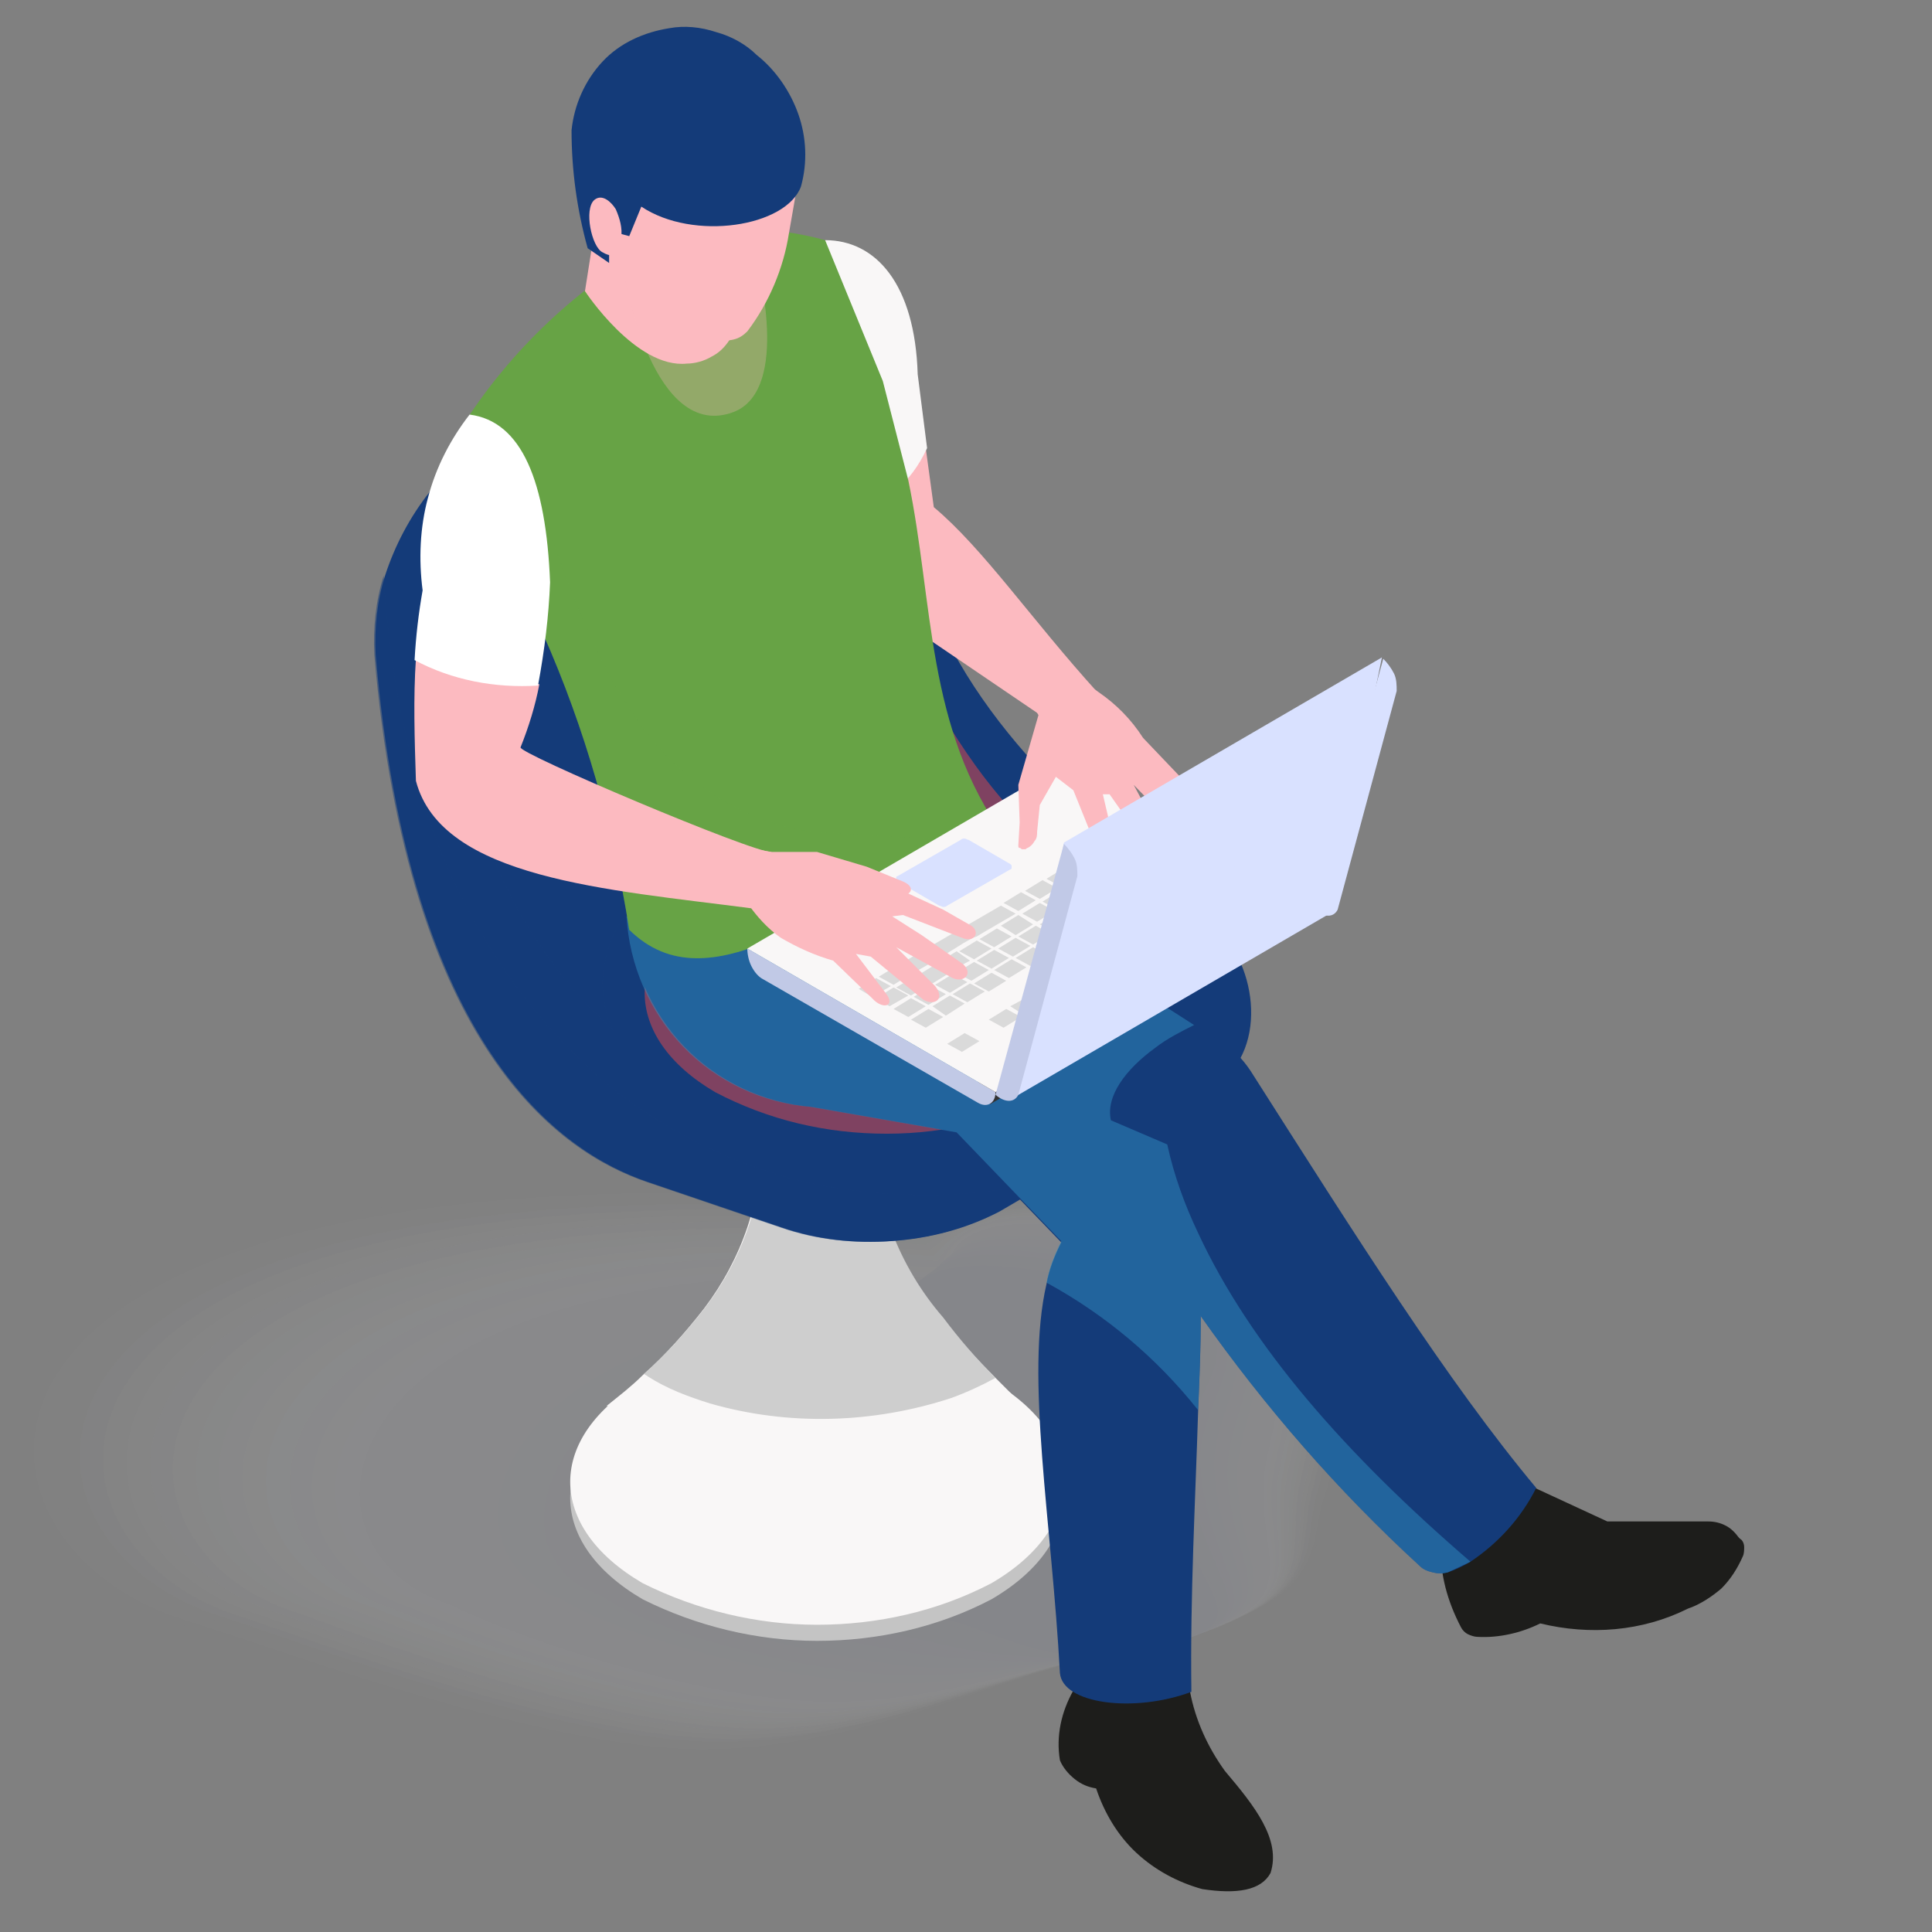
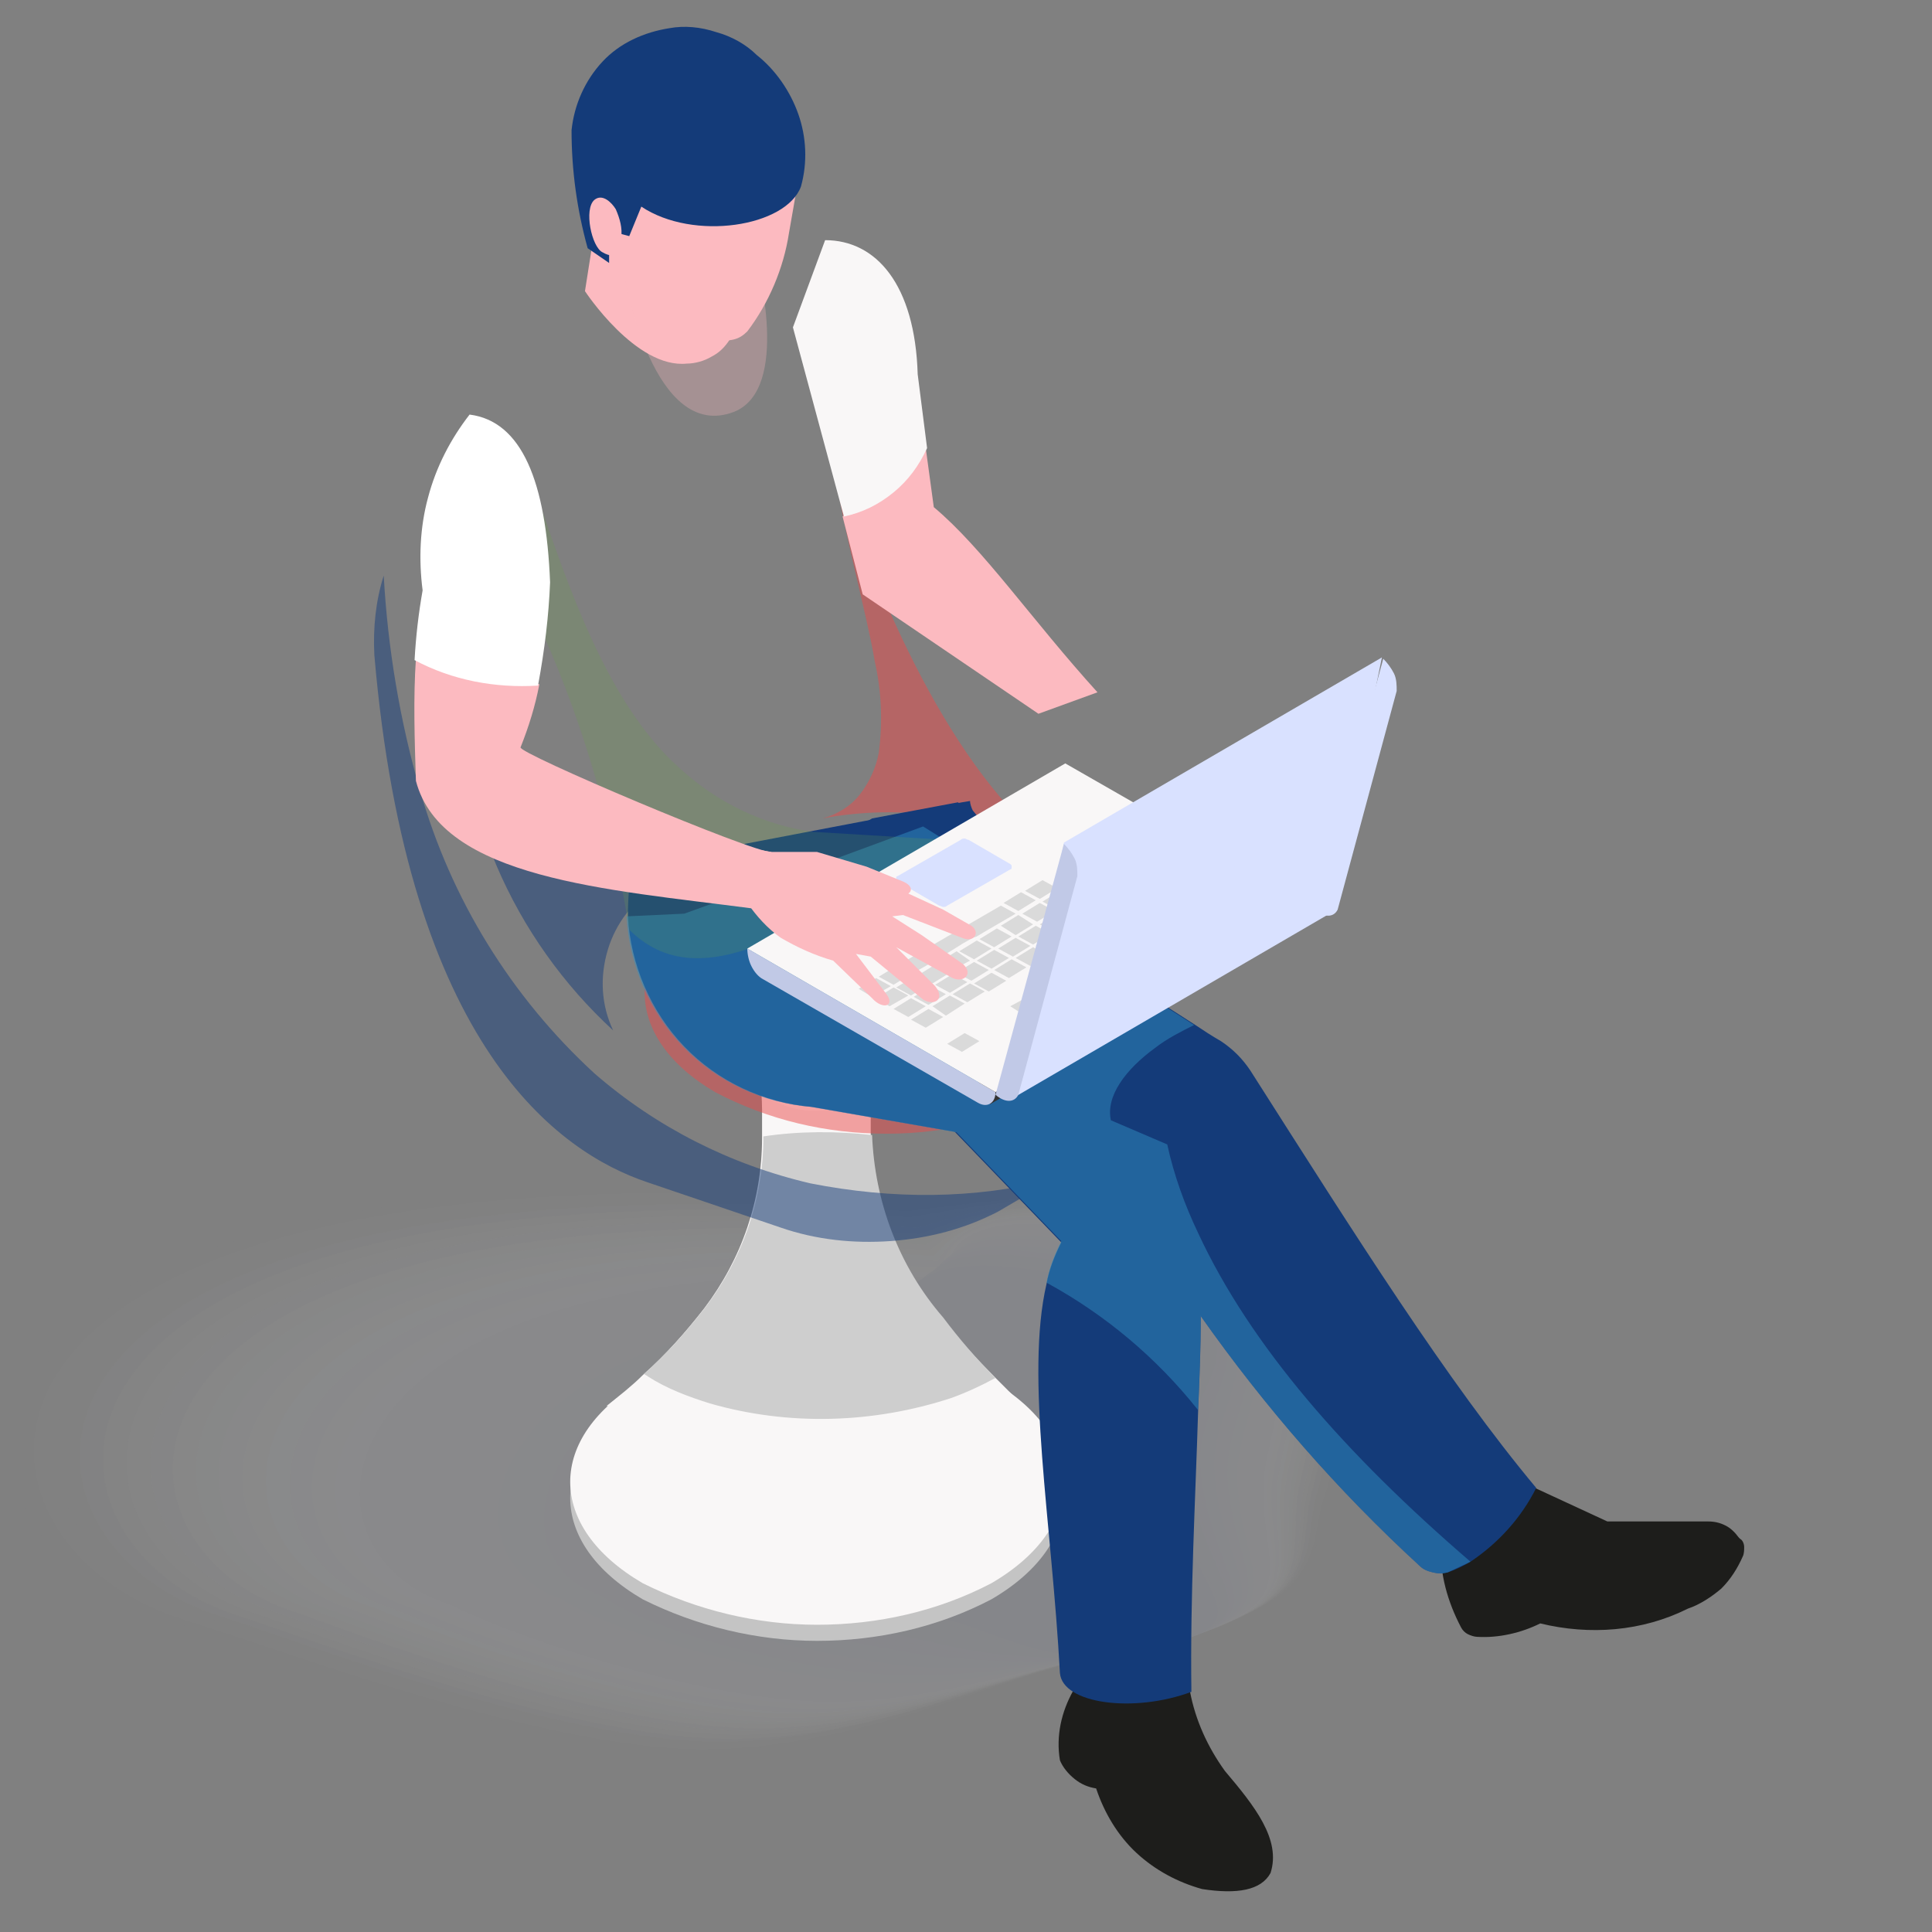
<svg xmlns="http://www.w3.org/2000/svg" xmlns:xlink="http://www.w3.org/1999/xlink" version="1.1" id="Calque_1" x="0px" y="0px" viewBox="0 0 144 144" style="enable-background:new 0 0 144 144;" xml:space="preserve">
  <rect x="0" y="0" width="144" height="144" fill="#808080" stroke="none" />
  <style type="text/css">
	.st0{clip-path:url(#SVGID_2_);}
	.st1{opacity:0.1;}
	.st2{opacity:2.400000e-02;}
	.st3{fill:#FDFDFF;}
	.st4{opacity:4.900000e-02;}
	.st5{fill:#FBFCFE;}
	.st6{opacity:7.300000e-02;}
	.st7{fill:#FAFAFE;}
	.st8{opacity:9.800000e-02;}
	.st9{fill:#F8F9FD;}
	.st10{opacity:0.122;}
	.st11{fill:#F6F7FD;}
	.st12{opacity:0.146;}
	.st13{fill:#F4F6FC;}
	.st14{opacity:0.171;}
	.st15{fill:#F3F4FC;}
	.st16{opacity:0.195;}
	.st17{fill:#F1F3FB;}
	.st18{opacity:0.22;}
	.st19{fill:#EFF1FB;}
	.st20{opacity:0.244;}
	.st21{fill:#EDF0FA;}
	.st22{opacity:0.268;}
	.st23{fill:#ECEEFA;}
	.st24{opacity:0.293;}
	.st25{fill:#EAEDF9;}
	.st26{opacity:0.317;}
	.st27{fill:#E8EBF9;}
	.st28{opacity:0.341;}
	.st29{fill:#E6E9F8;}
	.st30{opacity:0.366;}
	.st31{fill:#E5E8F8;}
	.st32{opacity:0.39;}
	.st33{fill:#E3E6F7;}
	.st34{opacity:0.415;}
	.st35{fill:#E1E5F7;}
	.st36{opacity:0.439;}
	.st37{fill:#DFE3F6;}
	.st38{opacity:0.463;}
	.st39{fill:#DEE2F6;}
	.st40{opacity:0.488;}
	.st41{fill:#DCE0F5;}
	.st42{opacity:0.512;}
	.st43{fill:#DADFF5;}
	.st44{opacity:0.537;}
	.st45{fill:#D8DDF4;}
	.st46{opacity:0.561;}
	.st47{fill:#D7DCF4;}
	.st48{opacity:0.585;}
	.st49{fill:#D5DAF3;}
	.st50{opacity:0.61;}
	.st51{fill:#D3D9F3;}
	.st52{opacity:0.634;}
	.st53{fill:#D1D7F2;}
	.st54{opacity:0.659;}
	.st55{fill:#D0D6F2;}
	.st56{opacity:0.683;}
	.st57{fill:#CED4F1;}
	.st58{opacity:0.707;}
	.st59{fill:#CCD2F1;}
	.st60{opacity:0.732;}
	.st61{fill:#CAD1F0;}
	.st62{opacity:0.756;}
	.st63{fill:#C9CFF0;}
	.st64{opacity:0.78;}
	.st65{fill:#C7CEEF;}
	.st66{opacity:0.805;}
	.st67{fill:#C5CCEF;}
	.st68{opacity:0.829;}
	.st69{fill:#C3CBEE;}
	.st70{opacity:0.854;}
	.st71{fill:#C2C9EE;}
	.st72{opacity:0.878;}
	.st73{fill:#C0C8ED;}
	.st74{opacity:0.902;}
	.st75{fill:#BEC6ED;}
	.st76{opacity:0.927;}
	.st77{fill:#BCC5EC;}
	.st78{opacity:0.951;}
	.st79{fill:#BBC3EC;}
	.st80{opacity:0.976;}
	.st81{fill:#B9C2EB;}
	.st82{opacity:0.8;}
	.st83{fill:#B7C0EB;}
	.st84{fill:#C4C4C4;}
	.st85{fill:#F9F7F7;}
	.st86{fill:#FFFFFF;}
	.st87{fill:#CECECE;}
	.st88{fill:#143B79;}
	.st89{opacity:0.5;}
	.st90{fill:#EA4A49;}
	.st91{fill:#FCBAC0;}
	.st92{fill:#1D1D1B;}
	.st93{fill:#308DC2;}
	.st94{fill:#67A345;}
	.st95{opacity:0.2;}
	.st96{opacity:0.3;}
	.st97{fill:#333332;}
	.st98{fill:#C1C9E6;}
	.st99{fill:#DADADA;}
	.st100{fill:#D9E1FF;}
	.st101{fill:#C1C9E7;}
</style>
  <g>
    <defs>
      <rect id="SVGID_1_" width="144" height="144" />
    </defs>
    <clipPath id="SVGID_2_">
      <use xlink:href="#SVGID_1_" style="overflow:visible;" />
    </clipPath>
    <g class="st0">
      <g class="st1">
        <g class="st2">
          <path class="st3" d="M99.2,111.3c-1.6,3.8,0.8,8.5-15.2,11.6c-8.9,1.7-20.1,7.7-32.2,7.7c-12.1,0-30.7-7.2-39.3-9.8      c-19.6-5.8-22.4-37.1,54.3-31.7C78.4,88.8,78,88.4,87,90.2C103,93.3,100.2,108.9,99.2,111.3z" />
        </g>
        <g class="st4">
          <path class="st5" d="M98.8,111.3c-1.5,4,1.1,8.6-14.9,11.7c-8.7,1.7-19.7,7.4-31.6,7.4c-11.9-0.1-30.1-7-38.4-9.6      C-5.3,115-7.7,84.2,67.1,89.5c10.8-0.6,10.8-1,19.9,0.9C102.8,93.5,99.8,108.7,98.8,111.3z" />
        </g>
        <g class="st6">
          <path class="st7" d="M98.5,111.2c-1.4,4.3,1.3,8.7-14.7,11.7c-8.6,1.6-19.4,7.2-31,7.1c-11.7-0.1-29.5-6.9-37.6-9.5      c-18.7-5.6-20.8-35.8,52-30.7c10-0.9,10.5-1.2,19.5,0.6C102.6,93.8,99.4,108.6,98.5,111.2z" />
        </g>
        <g class="st8">
          <path class="st9" d="M98.2,111.1c-1.4,4.5,1.6,8.8-14.4,11.8c-8.4,1.6-19.1,7-30.4,6.9c-11.5-0.1-28.9-6.7-36.8-9.3      C-1.6,115-3.3,85.4,67.6,90.3c9.2-1.1,10.1-1.5,19.2,0.4C102.4,94,99,108.4,98.2,111.1z" />
        </g>
        <g class="st10">
          <path class="st11" d="M97.8,111.1c-1.3,4.7,1.8,8.9-14.1,11.9c-8.3,1.6-18.7,6.8-29.8,6.6c-11.3-0.2-28.2-6.5-35.9-9.1      C0.2,115.1-1.1,85.9,67.8,90.7c8.4-1.4,9.7-1.8,18.8,0.1C102.2,94.2,98.6,108.2,97.8,111.1z" />
        </g>
        <g class="st12">
          <path class="st13" d="M97.5,111c-1.2,4.9,2.1,9-13.8,12c-8.2,1.5-18.4,6.5-29.2,6.3c-11.1-0.2-27.6-6.3-35.1-8.9      C2,115.1,1.2,86.5,68.1,91.1c7.6-1.7,9.4-2.1,18.5-0.1C102,94.4,98.3,108,97.5,111z" />
        </g>
        <g class="st14">
          <path class="st15" d="M97.2,110.9c-1.1,5.1,2.3,9.1-13.5,12c-8,1.5-18,6.3-28.6,6.1c-10.9-0.2-27-6.2-34.2-8.7      c-17-5.2-17.5-33.2,47.5-28.8c6.8-2,9-2.4,18.1-0.4C101.8,94.6,97.9,107.8,97.2,110.9z" />
        </g>
        <g class="st16">
          <path class="st17" d="M96.8,110.9c-1,5.3,2.6,9.2-13.2,12.1c-7.9,1.5-17.7,6.1-28,5.8c-10.7-0.3-26.3-6-33.4-8.6      C5.7,115.2,5.6,87.7,68.6,92c6.1-2.3,8.6-2.7,17.8-0.6C101.6,94.8,97.5,107.6,96.8,110.9z" />
        </g>
        <g class="st18">
          <path class="st19" d="M96.5,110.8c-0.9,5.5,2.8,9.3-12.9,12.2c-7.8,1.5-17.4,5.8-27.5,5.5c-10.4-0.3-25.7-5.8-32.5-8.4      C7.5,115.2,7.8,88.2,68.8,92.4c5.3-2.6,8.2-3,17.4-0.9C101.3,95.1,97.1,107.4,96.5,110.8z" />
        </g>
        <g class="st20">
          <path class="st21" d="M96.2,110.7c-0.9,5.7,3.1,9.4-12.6,12.3c-7.6,1.4-17,5.6-26.9,5.3c-10.2-0.3-25.1-5.7-31.7-8.2      c-15.7-4.8-15-31.3,44-27.3c4.5-2.9,7.9-3.3,17.1-1.1C101.1,95.3,96.7,107.2,96.2,110.7z" />
        </g>
        <g class="st22">
          <path class="st23" d="M95.8,110.7c-0.8,5.9,3.3,9.5-12.3,12.3c-7.5,1.4-16.7,5.4-26.3,5c-10-0.4-24.5-5.5-30.8-8      c-15.2-4.7-14.2-30.6,42.9-26.8c3.7-3.1,7.5-3.6,16.7-1.4C100.9,95.5,96.3,107,95.8,110.7z" />
        </g>
        <g class="st24">
          <path class="st25" d="M95.5,110.6c-0.7,6.1,3.6,9.6-12,12.4c-7.4,1.4-16.3,5.1-25.7,4.7c-9.8-0.4-23.8-5.3-30-7.9      C13,115.3,14.5,90,69.6,93.6c2.9-3.4,7.1-3.9,16.4-1.6C100.7,95.7,95.9,106.8,95.5,110.6z" />
        </g>
        <g class="st26">
          <path class="st27" d="M95.2,110.6c-0.6,6.3,3.8,9.7-11.7,12.5c-7.2,1.3-16,4.9-25.1,4.5c-9.6-0.4-23.2-5.2-29.1-7.7      C14.9,115.4,16.7,90.5,69.9,94c2.1-3.7,6.8-4.2,16-1.9C100.5,95.9,95.6,106.6,95.2,110.6z" />
        </g>
        <g class="st28">
          <path class="st29" d="M94.8,110.5c-0.5,6.5,4.1,9.8-11.4,12.6c-7.1,1.3-15.7,4.7-24.5,4.2c-9.4-0.5-22.6-5-28.3-7.5      c-13.9-4.4-11.8-28.7,39.5-25.3c1.3-4,6.4-4.5,15.7-2.1C100.3,96.1,95.2,106.4,94.8,110.5z" />
        </g>
        <g class="st30">
          <path class="st31" d="M94.5,110.4c-0.4,6.7,4.4,9.9-11.1,12.6c-7,1.3-15.3,4.4-23.9,4c-9.2-0.5-21.9-4.8-27.5-7.3      c-13.5-4.3-10.9-28,38.3-24.8c0.6-4.3,6-4.8,15.3-2.3C100.1,96.3,94.8,106.2,94.5,110.4z" />
        </g>
        <g class="st32">
          <path class="st33" d="M94.2,110.4c-0.4,6.9,4.6,10-10.8,12.7c-6.8,1.2-15,4.2-23.3,3.7c-9-0.5-21.3-4.6-26.6-7.2      c-13.1-4.1-10.1-27.4,37.2-24.3c-0.2-4.6,5.6-5.1,15-2.6C99.9,96.6,94.4,106,94.2,110.4z" />
        </g>
        <g class="st34">
          <path class="st35" d="M93.8,110.3c-0.3,7.1,4.9,10-10.5,12.8c-6.7,1.2-14.6,4-22.7,3.4c-8.8-0.6-20.7-4.5-25.8-7      c-12.6-4-9.3-26.7,36-23.8c-1-4.9,5.3-5.4,14.6-2.8C99.7,96.8,94,105.8,93.8,110.3z" />
        </g>
        <g class="st36">
          <path class="st37" d="M93.5,110.2c-0.2,7.3,5.1,10.1-10.2,12.9c-6.5,1.2-14.3,3.7-22.2,3.2c-8.6-0.9-17-3.2-24.9-6.8      c-12.2-3.9-8.5-26,34.9-23.4C69.3,91,76,90.4,85.4,93C99.5,97,93.6,105.6,93.5,110.2z" />
        </g>
        <g class="st38">
          <path class="st39" d="M93.2,110.2c-0.1,7.5,5.4,10.2-9.9,13c-6.4,1.1-14,3.5-21.6,2.9c-8.3-0.7-19.4-4.1-24.1-6.6      C25.9,115.6,30,94,71.4,96.5c-2.6-5.4,4.5-6,13.9-3.3C99.2,97.2,93.2,105.4,93.2,110.2z" />
        </g>
        <g class="st40">
          <path class="st41" d="M92.8,110.1c0,7.7,5.6,10.3-9.6,13c-6.3,1.1-13.6,3.3-21,2.6c-8.1-0.7-18.8-4-23.2-6.5      c-11.3-3.7-6.9-24.7,32.6-22.4c-3.4-5.7,4.2-6.3,13.6-3.6C99,97.4,92.8,105.3,92.8,110.1z" />
        </g>
        <g class="st42">
          <path class="st43" d="M92.5,110c0.1,7.9,5.9,10.4-9.3,13.1c-6.1,1.1-13.3,3-20.4,2.4c-7.9-0.7-18.2-3.8-22.4-6.3      c-10.9-3.6-6-24.1,31.5-21.9c-4.2-6,3.8-6.6,13.2-3.8C98.8,97.6,92.5,105.1,92.5,110z" />
        </g>
        <g class="st44">
          <path class="st45" d="M92.2,110c0.1,8.1,6.1,10.5-9,13.2c-6,1.1-12.9,2.8-19.8,2.1c-7.7-0.8-17.5-3.6-21.5-6.1      c-10.4-3.5-5.2-23.4,30.3-21.4c-5-6.3,3.4-6.9,12.9-4.1C98.6,97.8,92.1,104.9,92.2,110z" />
        </g>
        <g class="st46">
          <path class="st47" d="M91.8,109.9c0.2,8.3,6.4,10.6-8.7,13.3c-5.9,1-12.6,2.5-19.2,1.8c-7.5-0.8-16.9-3.4-20.7-5.9      c-10-3.3-4.4-22.8,29.2-20.9c-5.7-6.6,3.1-7.2,12.5-4.3C98.4,98,91.7,104.7,91.8,109.9z" />
        </g>
        <g class="st48">
          <path class="st49" d="M91.5,109.8c0.3,8.5,6.6,10.7-8.4,13.3c-5.7,1-12.3,2.3-18.6,1.6c-7.3-0.8-16.3-3.3-19.8-5.8      c-9.6-3.2-3.6-22.1,28-20.4c-6.5-6.8,2.7-7.5,12.2-4.6C98.2,98.2,91.3,104.5,91.5,109.8z" />
        </g>
        <g class="st50">
          <path class="st51" d="M91.2,109.8c0.4,8.7,6.9,10.8-8.1,13.4c-5.6,1-11.9,2.1-18,1.3c-7.1-0.9-15.7-3.1-19-5.6      c-9.1-3.1-2.8-21.5,26.9-19.9c-7.3-7.1,2.3-7.9,11.8-4.8C98,98.4,90.9,104.3,91.2,109.8z" />
        </g>
        <g class="st52">
          <path class="st53" d="M90.8,109.7c0.5,8.9,7.1,10.9-7.8,13.5c-5.5,0.9-11.6,1.8-17.4,1c-6.9-0.9-15-2.9-18.2-5.4      c-8.7-3-1.9-20.8,25.7-19.4c-8.1-7.4,1.9-8.2,11.5-5.1C97.8,98.6,90.5,104.1,90.8,109.7z" />
        </g>
        <g class="st54">
          <path class="st55" d="M90.5,109.6c0.6,9.1,7.4,11-7.5,13.6c-5.3,0.9-11.2,1.6-16.8,0.8c-6.7-1-14.4-2.8-17.3-5.2      c-8.2-2.9-1.1-20.2,24.6-18.9c-8.9-7.7,1.6-8.5,11.1-5.3C97.6,98.8,90.1,103.9,90.5,109.6z" />
        </g>
        <g class="st56">
          <path class="st57" d="M90.2,109.6c0.6,9.3,7.6,11.1-7.2,13.6c-5.4,1-10.8,1.2-16.3,0.5c-6.4-1-13.8-2.6-16.5-5      c-7.8-2.8-0.3-19.5,23.4-18.4c-9.7-8,1.2-8.8,10.8-5.6C97.4,99,89.8,103.7,90.2,109.6z" />
        </g>
        <g class="st58">
          <path class="st59" d="M89.8,109.5c0.7,9.5,7.9,11.2-6.9,13.7c-5.2,0.9-10.5,1-15.7,0.3c-6.2-1-13.1-2.4-15.6-4.9      c-7.4-2.7,0.5-18.9,22.3-18c-10.5-8.3,0.8-9.1,10.4-5.8C97.2,99.2,89.4,103.5,89.8,109.5z" />
        </g>
        <g class="st60">
          <path class="st61" d="M89.5,109.4c0.8,9.7,8.1,11.3-6.6,13.8c-5,0.8-10.1,0.8-15.1,0c-6-1.1-12.5-2.2-14.8-4.7      c-6.9-2.5,1.3-18.2,21.2-17.5c-11.2-8.6,0.5-9.4,10.1-6C97,99.4,89,103.3,89.5,109.4z" />
        </g>
        <g class="st62">
          <path class="st63" d="M89.2,109.4c0.9,9.9,8.4,11.4-6.3,13.9c-4.8,0.8-9.7,0.7-14.5-0.3c-5.8-1.1-11.9-2.1-13.9-4.5      c-6.5-2.4,2.1-17.6,20-17c-12-8.8,0.1-9.7,9.7-6.3C96.8,99.6,88.6,103.1,89.2,109.4z" />
        </g>
        <g class="st64">
          <path class="st65" d="M88.8,109.3c1,10.1,8.6,11.5-6,13.9c-4.6,0.7-9.3,0.5-13.9-0.5c-5.6-1.2-11.3-1.9-13.1-4.3      c-6.1-2.3,3-16.9,18.9-16.5c-12.8-9.1-0.3-10,9.4-6.5C96.5,99.8,88.2,102.9,88.8,109.3z" />
        </g>
        <g class="st66">
          <path class="st67" d="M88.5,109.2c1.1,10.3,8.9,11.6-5.7,14c-4.4,0.6-9,0.3-13.3-0.8c-5.4-1.2-10.6-1.7-12.2-4.2      c-5.6-2.2,3.8-16.2,17.7-16c-13.6-9.4-0.6-10.3,9-6.8C96.3,100,87.8,102.7,88.5,109.2z" />
        </g>
        <g class="st68">
          <path class="st69" d="M88.2,109.2c1.1,10.5,9.1,11.7-5.4,14.1c-4.4,0.7-8.9-0.1-12.7-1.1c-5.2-1.3-10-1.6-11.4-4      c-5.2-2.1,4.6-15.6,16.6-15.5c-14.4-9.7-1-10.6,8.7-7C96.1,100.2,87.4,102.5,88.2,109.2z" />
        </g>
        <g class="st70">
          <path class="st71" d="M87.8,109.1c1.2,10.7,9.4,11.8-5.1,14.2c-4.2,0.7-8.5-0.4-12.1-1.3c-5-1.3-9.4-1.4-10.5-3.8      c-4.7-2,5.4-14.9,15.4-15c-15.2-10-1.4-10.9,8.3-7.3C95.9,100.4,87.1,102.3,87.8,109.1z" />
        </g>
        <g class="st72">
          <path class="st73" d="M87.5,109c1.3,10.9,9.6,11.9-4.8,14.2c-4.1,0.7-8.2-0.6-11.5-1.6c-4.8-1.4-8.8-1.2-9.7-3.6      c-4.3-1.9,6.2-14.3,14.3-14.5c-16-10.3-1.7-11.2,8-7.5C95.7,100.6,86.7,102.2,87.5,109z" />
        </g>
        <g class="st74">
          <path class="st75" d="M87.2,109c1.4,11.1,9.9,12-4.5,14.3c-4,0.6-7.8-0.9-11-1.9c-4.5-1.4-8.1-1-8.9-3.5      c-3.9-1.7,7.1-13.6,13.2-14c-16.8-10.6-2.1-11.6,7.6-7.8C95.5,100.8,86.3,102,87.2,109z" />
        </g>
        <g class="st76">
          <path class="st77" d="M86.8,108.9c1.5,11.3,10.2,12.1-4.2,14.4c-3.8,0.6-7.5-1.1-10.4-2.1c-4.3-1.5-7.5-0.9-8-3.3      c-3.4-1.6,7.9-13,12-13.5c-17.5-10.8-2.5-11.9,7.3-8C95.3,101,85.9,101.8,86.8,108.9z" />
        </g>
        <g class="st78">
          <path class="st79" d="M86.5,108.8c1.6,11.5,10.4,12.2-3.9,14.5c-3.7,0.6-7.2-1.4-9.8-2.4c-4.1-1.6-6.9-0.7-7.2-3.1      c-3-1.5,8.7-12.3,10.9-13c-18.3-11.1-2.8-12.2,6.9-8.3C95.1,101.2,85.5,101.6,86.5,108.8z" />
        </g>
        <g class="st80">
          <path class="st81" d="M86.2,108.8c1.6,11.7,10.7,12.3-3.6,14.5c-3.6,0.6-6.8-1.7-9.2-2.7c-3.9-1.6-6.2-0.5-6.3-2.9      c-2.6-1.4,9.5-11.7,9.7-12.6c-19.1-11.4-3.2-12.5,6.6-8.5C94.9,101.4,85.1,101.4,86.2,108.8z" />
        </g>
        <g class="st82">
          <path class="st83" d="M85.8,108.7c1.7,11.9,10.9,12.4-3.3,14.6c-3.4,0.5-6.5-1.9-8.6-2.9c-3.7-1.7-5.6-0.4-5.5-2.8      c-2.1-1.3,10.3-11,8.6-12.1c-19.9-11.7-3.6-12.8,6.2-8.8C94.7,101.6,84.7,101.2,85.8,108.7z" />
        </g>
      </g>
      <path class="st84" d="M73.9,104.1c7.2,4.2,7.2,10.9,0,15.1c-4,2.1-8.5,3.1-13,3.1c-4.5,0-9-1.1-13-3.1c-7.2-4.2-7.2-10.9,0-15.1    c4-2.1,8.5-3.1,13-3.1C65.4,101,69.8,102,73.9,104.1z" />
      <path class="st85" d="M73.9,102.9c7.2,4.2,7.2,10.9,0,15.1c-4,2.1-8.5,3.1-13,3.1c-4.5,0-9-1.1-13-3.1c-7.2-4.2-7.2-10.9,0-15.1    c4-2.1,8.5-3.1,13-3.1C65.4,99.8,69.8,100.9,73.9,102.9z" />
      <path class="st85" d="M75.6,104.1l-4.8,0.1l-18,0.4l-7.6,0.2c1-0.8,1.9-1.5,2.7-2.3c1.7-1.5,3.2-3.2,4.6-5    c2.8-3.7,4.3-8.1,4.3-12.7c0-0.7,0-1.4,0-2.1c0-0.8-0.1-1.7-0.1-2.5H65c-0.1,1.1-0.1,2.1-0.1,3.1c0,0.5,0,1,0,1.4    c0.2,5,2,9.8,5.3,13.6c1.2,1.5,2.6,3,4,4.4C74.7,103.2,75.1,103.6,75.6,104.1z" />
      <path class="st86" d="M63.8,78.5c0.4,0.1,0.7,0.4,0.9,0.7c0.2,0.3,0.3,0.7,0.3,1.1c0,0.4-0.1,0.7-0.3,1.1    c-0.2,0.3-0.5,0.5-0.9,0.7c-0.9,0.5-1.9,0.7-3,0.7c-1,0-2-0.2-3-0.7c-0.4-0.1-0.7-0.4-0.9-0.7c-0.2-0.3-0.3-0.7-0.3-1.1    c0-0.4,0.1-0.7,0.3-1.1c0.2-0.3,0.5-0.5,0.9-0.7c0.9-0.5,1.9-0.7,3-0.7C61.9,77.8,62.9,78,63.8,78.5z" />
      <g>
        <path class="st87" d="M74.2,102.7c-1.1,0.6-2.2,1.1-3.3,1.5c-5.8,1.9-12.1,2.1-18,0.4c-1.6-0.5-3.2-1.1-4.6-2     c-0.1-0.1-0.2-0.1-0.3-0.2c1.7-1.5,3.2-3.2,4.6-5c2.8-3.7,4.3-8.1,4.3-12.7c2.7-0.4,5.4-0.4,8.1-0.1c0.2,5,2,9.8,5.3,13.6     C71.5,99.8,72.8,101.3,74.2,102.7z" />
      </g>
-       <path class="st88" d="M90.3,81.1l-11.7,6.8l-4.1,2.4c-2.5,1.3-5.2,2-8,2.2c-2.8,0.2-5.6-0.1-8.2-1l-10-3.4    c-6.5-2.2-17.8-10-20.3-39.3c-0.1-2,0.1-4,0.7-5.9c1.5-4.6,4.5-8.4,8.6-10.9c2.9-2.2,6.2-3.9,9.7-5c8.8-2.7,16.2,3.7,18.5,9    l4.5,10.5C74.9,57.1,84.8,64,90.5,69C93.8,71.9,94.6,78.6,90.3,81.1z" />
      <g class="st89">
        <path class="st90" d="M78.9,66.6c7,4.1,7,10.7,0,14.8c-4,2-8.3,3.1-12.8,3.1s-8.8-1-12.8-3.1c-7-4.1-7-10.7,0-14.8     c4-2,8.3-3.1,12.8-3.1S75,64.6,78.9,66.6z" />
      </g>
      <g class="st89">
        <path class="st88" d="M78.5,87.9l-4.1,2.4c-2.5,1.3-5.2,2-8,2.2c-2.8,0.2-5.6-0.1-8.2-1l-10-3.4c-6.5-2.2-17.8-10-20.3-39.3     c-0.1-2,0.1-4,0.7-5.9c0.3,5.4,1.2,10.8,2.7,16c2.3,8.1,6.8,15.4,13,21.1c4.6,4,10.1,6.8,16.1,8.2C66.5,89.4,72.6,89.4,78.5,87.9     z" />
      </g>
      <g class="st89">
        <path class="st90" d="M65.2,49.3c0.5,2.2,0.6,4.5,0.3,6.8c-0.2,1.1-0.7,2.2-1.4,3.1c-0.7,0.9-1.7,1.5-2.8,1.8     c5.9-1.1,12-0.2,17.5,2.5c-8-6-13.4-19.1-16.6-28.6C62.9,39.8,64.6,45.7,65.2,49.3z" />
      </g>
      <g class="st89">
        <path class="st88" d="M31.8,45.7c0.9,6.5,2.7,12.8,5.2,18.8c2,4.7,5,8.9,8.7,12.3c-0.9-1.9-1-4-0.4-6c0.6-2,1.9-3.7,3.7-4.7     c-2.2,0.3-4.4-0.2-6.2-1.5c-1.8-1.2-3.3-2.8-4.6-4.5C35.4,55.7,33.2,50.9,31.8,45.7z" />
      </g>
      <path class="st91" d="M69.6,37.8L69,33.4l-6.2,5.1l1.5,5.8l13.1,8.9l4.4-1.6C76.9,46.2,73.3,40.9,69.6,37.8z" />
      <path class="st85" d="M68.4,27.9c-0.2-6.7-3.1-10-6.9-10l-2.4,6.5l3.8,14.1c1.4-0.3,2.6-0.9,3.7-1.8c1.1-0.9,1.9-2,2.5-3.3    L68.4,27.9z" />
      <path class="st92" d="M104.3,111.5l3.1,3.7c-0.1,2.1,0.5,4.2,1.5,6.1c0.1,0.2,0.3,0.4,0.5,0.5s0.5,0.2,0.7,0.2    c1.6,0.1,3.3-0.3,4.7-1c3.7,0.9,7.6,0.6,11-1.1c0.9-0.3,1.8-0.9,2.5-1.5c0.7-0.7,1.2-1.5,1.6-2.4c0.1-0.2,0.1-0.5,0.1-0.7    c0-0.2-0.1-0.5-0.3-0.6l-0.1-0.1c-0.3-0.4-0.6-0.7-1-0.9c-0.4-0.2-0.8-0.3-1.3-0.3l-7.5,0l-5.4-2.5l-4.8-3.7l-5.4,4.1V111.5z" />
      <path class="st92" d="M80,123.4v2.6c-0.9,1.6-1.3,3.4-1,5.2c0.2,0.5,0.6,1,1.1,1.4c0.5,0.4,1,0.6,1.6,0.7c0.6,1.8,1.6,3.5,3,4.8    c1.4,1.3,3.1,2.2,4.9,2.7c2.6,0.4,4.4,0.1,5.1-1.2c0.8-2.5-1.2-5-3.4-7.6c-1.3-1.8-2.2-3.8-2.6-5.9l-0.9-4.5H80V123.4z" />
      <path class="st88" d="M89.3,105.2c-0.2,6.6-0.6,13.7-0.5,20.9c-4.3,1.6-9.6,0.9-9.8-1.4c-0.6-11.2-2.6-22.1-1-29    c0.2-1.1,0.6-2.1,1.1-3.1l-7.8-8.1L55.6,68.1l3.8-2.9l5.1-3.9L65,61l6.4-1.2c0.1,0.1,0.3,0.2,0.4,0.3c0.3,0.2,0.5,0.4,0.8,0.6    c0.8,0.6,1.5,1.2,2.3,1.8c2.4,2.1,4.6,4.5,6.5,7.1c0.8,1.2,1.6,2.4,2.3,3.6c1,1.7,1.9,3.4,2.6,5.2c0.8,1.9,1.6,3.9,2.2,5.8    c0.5,2.6,0.8,5.3,0.9,7.9c0.1,2,0.1,4,0.1,6.1C89.5,100.5,89.4,102.8,89.3,105.2z" />
      <path class="st88" d="M114.5,110.9c-1.1,2.2-2.8,4.1-4.9,5.5c-0.5,0.3-1.1,0.6-1.7,0.8c-0.4,0.1-0.7,0.1-1.1,0    c-0.4-0.1-0.7-0.2-1-0.5c-6.1-5.6-11.5-11.8-16.3-18.6c-2.4-3.3-4-7.2-4.6-11.3l-13.5-2.4l-10.9-1.9c-3.6-0.3-7-1.9-9.5-4.5    c-2.5-2.6-4-6.1-4.2-9.7c0-1.3,0.1-2.5,0.3-3.8l17.3-3.3l7.3-1.4l0.6-0.1c0,0.2,0.1,0.5,0.2,0.7c0.6,0.8,1.4,1.4,2.3,1.8    c-0.4,0.8-0.8,1.5-1.4,2.2c-1,1-2.2,1.8-3.5,2.3c4.8,1.4,9.5,3.5,13.7,6.2c1.7,1.1,3.5,2.2,5.5,3.5c0.6,0.4,1.2,0.8,1.9,1.2    c0.9,0.6,1.6,1.3,2.2,2.2C101.1,92.2,107.9,103,114.5,110.9z" />
      <g class="st89">
        <path class="st93" d="M109.6,116.4l-1.7,0.8c-0.4,0.1-0.7,0.1-1.1,0c-0.4-0.1-0.7-0.2-1-0.5c-6.1-5.6-11.5-11.8-16.3-18.6     c0,2.3-0.1,4.6-0.2,7c-3.1-3.9-6.9-7.1-11.3-9.5c0.2-1.1,0.6-2.1,1.1-3.1l-7.8-8.1l-10.9-1.9c-3.6-0.3-7-1.9-9.5-4.5     c-2.5-2.6-4-6.1-4.2-9.7l4.3-0.2l8.3-3l9.5-3.5l4.5,2.8l7.9,4.9c0.8,1.2,1.6,2.4,2.3,3.6c1.7,1.1,3.5,2.2,5.5,3.5     c-1,0.5-2,1-2.9,1.7c-2.2,1.6-3.7,3.6-3.3,5.4l4.2,1.8c0.5,2.3,1.3,4.5,2.3,6.6C93.2,100.3,100.3,108.4,109.6,116.4z" />
      </g>
-       <path class="st94" d="M74.9,62.4c-1.5,0.3-3,0.8-4.4,1.3c-9.2,3.6-17.6,11.5-23.6,5.6c-1.2-7.6-3.3-15-6.4-22l-2.4-5.8L34.3,32    c3.7-5.9,8.9-10.8,15-14.1c4-1.1,8.2-1.1,12.2,0l4.3,10.5l1.9,7.4C69.6,44.9,69,54.3,74.9,62.4z" />
      <g class="st95">
        <path class="st94" d="M72.2,62.7l-1.7,1c-9.2,3.6-17.6,11.5-23.6,5.6c-1.2-7.6-3.3-15-6.4-22l-2.4-5.8l2.3-3.5     c2.6,7.7,5.5,15,10.2,19.2c2.8,2.6,6.3,4.3,10,4.8L72.2,62.7z" />
      </g>
      <path class="st91" d="M57.5,63.5c-1.3,0.1-19-7.4-18.7-7.8c0.6-1.5,1.1-3.1,1.4-4.7L31,49.1c-0.2,2.9-0.1,6,0,9.1    c1.9,7.3,14.3,8.1,25,9.5C56.6,66.3,57.1,64.9,57.5,63.5z" />
      <path class="st91" d="M44.7,14.7l-1.1,7c0,0,3.8,5.8,7.6,5.4c0.6,0,1.3-0.2,1.8-0.5c0.6-0.3,1-0.7,1.4-1.3    c0.3-0.5,0.6-1.1,0.6-1.8c0.1-0.6-0.1-1.3-0.3-1.9l-0.7-6.3L44.7,14.7z" />
      <g class="st96">
        <path class="st91" d="M46.6,20.8l9.8-1.3c0,0,2.6,9.5-1.7,11.2C48.7,33,46.6,20.8,46.6,20.8z" />
      </g>
      <path class="st91" d="M45.8,17.4c0,0.8,0.2,1.6,0.5,2.4c0.2,0.7,0.5,1.3,0.9,1.9c1.8,1.6,3.9,2.9,6.3,3.6c0.4,0.1,0.8,0.1,1.2,0    c0.4-0.1,0.7-0.3,1-0.6c1.6-2.1,2.7-4.7,3.1-7.3l0.7-4c-0.2-5.9-2.2-10.4-8.6-11.1c-1.9,0.2-3.7,1.1-5,2.4c-1.4,1.3-2.3,3.1-2.5,5    c-0.3,2-0.1,4.1,0.5,6.1L45.8,17.4z" />
      <path class="st88" d="M43.8,18.5l1.6,1.1l0-2.4l1.5,0.4l0.9-2.2c3.9,2.6,10.8,1.5,11.9-1.5c0.5-1.8,0.4-3.7-0.2-5.4    c-0.6-1.7-1.7-3.3-3.1-4.4c-0.8-0.8-1.9-1.4-3-1.7C52.2,2,51,1.9,49.9,2.1c-1.9,0.3-3.7,1.1-5,2.5c-1.3,1.4-2.1,3.2-2.3,5.1    C42.6,12.7,43,15.6,43.8,18.5z" />
      <path class="st91" d="M46.3,17.7c0.1-0.7-0.1-1.4-0.4-2.1c-0.3-0.5-1-1.2-1.6-0.7c-0.8,0.7-0.2,3.5,0.6,3.9    C46.1,19.5,46.3,18.5,46.3,17.7z" />
      <path class="st86" d="M41,43.4c-0.3-7.5-2.1-12-6-12.5c-1.4,1.8-2.5,3.9-3.1,6.2c-0.6,2.2-0.7,4.6-0.4,6.9    c-0.3,1.7-0.5,3.4-0.6,5.2c2.8,1.5,6,2.1,9.2,1.9C40.6,48.4,40.9,45.9,41,43.4z" />
      <path class="st97" d="M77.7,77.9l-4.8,2.8l0.9,1.6l4.8-2.8L77.7,77.9z" />
      <path class="st98" d="M55.7,70.7l18.5,10.7c0,0.8-0.6,1.2-1.3,0.8l-16-9.2c-0.4-0.2-0.7-0.6-0.9-1C55.8,71.6,55.7,71.1,55.7,70.7    L55.7,70.7z" />
      <path class="st85" d="M97.9,67.5L79.4,56.9L55.7,70.7l18.5,10.7L97.9,67.5z" />
      <path class="st99" d="M71.9,77l1.1,0.6l-1.3,0.8l-1.1-0.6L71.9,77z" />
-       <path class="st99" d="M76.1,75.8l-1.3,0.8l-1.1-0.6l1.3-0.8L76.1,75.8z" />
      <path class="st99" d="M76.6,74.3l1.1,0.6l-1.3,0.8L75.3,75L76.6,74.3z" />
      <path class="st99" d="M78.1,73.4l1.1,0.6l-1.3,0.8l-1.1-0.6L78.1,73.4z" />
      <path class="st99" d="M79.7,72.5l1.1,0.6l-1.3,0.8l-1.1-0.6L79.7,72.5z" />
      <path class="st99" d="M83.9,71.3L82.6,72l-1.1-0.6l1.3-0.8L83.9,71.3z" />
      <path class="st99" d="M84.4,69.7l1.1,0.6l-1.3,0.8l-1.1-0.6L84.4,69.7z" />
-       <path class="st99" d="M85.9,68.8l1.1,0.6l-1.3,0.8l-1.1-0.6L85.9,68.8z" />
+       <path class="st99" d="M85.9,68.8l1.1,0.6l-1.3,0.8l-1.1-0.6z" />
      <path class="st99" d="M81.6,64.2l-1.1-0.6l1.3-0.8l1.1,0.6L81.6,64.2z" />
      <path class="st99" d="M83.2,63.3l-1.1-0.6l1.3-0.8l1.1,0.6L83.2,63.3z" />
      <path class="st99" d="M83.7,61.8l1.3-0.8l1.1,0.6l-1.3,0.8L83.7,61.8z" />
      <path class="st99" d="M65,74.3L64,73.7l1.3-0.8l1.1,0.6L65,74.3z" />
      <path class="st99" d="M66.6,73.4l-1.1-0.6l1.3-0.8l1.1,0.6L66.6,73.4z" />
      <path class="st99" d="M75.7,68.1l-2.4,1.4l-0.5,0.3l-0.3,0.1l-0.7,0.4L71,70.8l-1.3,0.8l-1.6,0.9l-1.1-0.6l4.3-2.5l0.2-0.1    l3.1-1.8L75.7,68.1z" />
      <path class="st99" d="M75.9,67.9l-1.1-0.6l1.3-0.8l1.1,0.6L75.9,67.9z" />
      <path class="st99" d="M77.5,67l-1.1-0.6l1.3-0.8l1.1,0.6L77.5,67z" />
-       <path class="st99" d="M78,65.5l1.3-0.8l1.1,0.6l-1.3,0.8L78,65.5z" />
      <path class="st99" d="M81.9,64.4l1.3-0.8l1.1,0.6L83,65L81.9,64.4z" />
      <path class="st99" d="M83.5,63.5l1.3-0.8l1.1,0.6l-1.3,0.8L83.5,63.5z" />
      <path class="st99" d="M85,62.6l1.3-0.8l1.1,0.6l-1.3,0.8L85,62.6z" />
      <path class="st99" d="M65.3,74.4l1.3-0.8l1.1,0.6L66.3,75L65.3,74.4z" />
      <path class="st99" d="M69.2,73.4l-1.3,0.8l-1.1-0.6l1.3-0.8L69.2,73.4z" />
      <path class="st99" d="M70.8,72.5l-1.3,0.8l-1.1-0.6l1.3-0.8L70.8,72.5z" />
      <path class="st99" d="M72.3,71.6L71,72.3L70,71.7l1.3-0.8L72.3,71.6z" />
      <path class="st99" d="M73.9,70.7l-1.3,0.8l-1.1-0.6l1.3-0.8L73.9,70.7z" />
      <path class="st99" d="M75.4,69.8l-1.3,0.8l-1.1-0.6l1.3-0.8L75.4,69.8z" />
      <path class="st99" d="M77,68.9l-1.3,0.8L74.6,69l1.3-0.8L77,68.9z" />
      <path class="st99" d="M78.6,67.9l-1.3,0.8l-1.1-0.6l1.3-0.8L78.6,67.9z" />
      <path class="st99" d="M80.1,67l-1.3,0.8l-1.1-0.6l1.3-0.8L80.1,67z" />
      <path class="st99" d="M83.2,65.2l1.3-0.8l1.1,0.6l-1.3,0.8L83.2,65.2z" />
      <path class="st99" d="M87.1,64.1l-1.3,0.8l-1.1-0.6l1.3-0.8L87.1,64.1z" />
      <path class="st99" d="M86.3,63.3l1.3-0.8l1.1,0.6L87.4,64L86.3,63.3z" />
      <path class="st99" d="M66.6,75.2l1.3-0.8l1.1,0.6l-1.3,0.8L66.6,75.2z" />
      <path class="st99" d="M70.5,74.1l-1.3,0.8l-1.1-0.6l1.3-0.8L70.5,74.1z" />
      <path class="st99" d="M69.7,73.4l1.3-0.8l1.1,0.6L70.8,74L69.7,73.4z" />
      <path class="st99" d="M71.3,72.5l1.3-0.8l1.1,0.6l-1.3,0.8L71.3,72.5z" />
      <path class="st99" d="M72.8,71.6l1.3-0.8l1.1,0.6l-1.3,0.8L72.8,71.6z" />
      <path class="st99" d="M74.4,70.7l1.3-0.8l1.1,0.6l-1.3,0.8L74.4,70.7z" />
      <path class="st99" d="M78.3,69.6L77,70.4l-1.1-0.6l1.3-0.8L78.3,69.6z" />
      <path class="st99" d="M77.5,68.9l1.3-0.8l1.1,0.6l-1.3,0.8L77.5,68.9z" />
      <path class="st99" d="M81.7,67.7l-1.6,0.9l-1.1-0.6l1.6-0.9l-1.3-0.8l1.3-0.8l1.3,0.8l0.4,0.2l0.6,0.4l-0.9,0.5L81.7,67.7z" />
      <path class="st99" d="M85.6,66.5l-1.1-0.6l1.3-0.8l1.1,0.6L85.6,66.5z" />
      <path class="st99" d="M87.4,64.3l1.1,0.6l-1.3,0.8L86.1,65L87.4,64.3z" />
      <path class="st99" d="M87.6,64.1l1.3-0.8L90,64l-1.3,0.8L87.6,64.1z" />
      <path class="st99" d="M67.9,76l1.3-0.8l1.1,0.6l-1.3,0.8L67.9,76z" />
      <path class="st99" d="M70.5,75.7L69.5,75l1.3-0.8l1.1,0.6L70.5,75.7z" />
      <path class="st99" d="M71,74.1l1.3-0.8l1.1,0.6l-1.3,0.8L71,74.1z" />
      <path class="st99" d="M73.9,72.5l1.1,0.6l-1.3,0.8l-1.1-0.6L73.9,72.5z" />
      <path class="st99" d="M74.1,72.3l1.3-0.8l1.1,0.6l-1.3,0.8L74.1,72.3z" />
      <path class="st99" d="M75.7,71.4l1.3-0.8l1.1,0.6L76.8,72L75.7,71.4z" />
      <path class="st99" d="M78.3,71.1l-1.1-0.6l1.3-0.8l1.1,0.6L78.3,71.1z" />
      <path class="st99" d="M78.8,69.6l1.3-0.8l1.1,0.6l-1.3,0.8L78.8,69.6z" />
      <path class="st99" d="M82,67.8l0.5-0.3l0.8-0.5l1.1,0.6l-0.8,0.5L83,68.4l-1.6,0.9l-1.1-0.6L82,67.8z" />
      <path class="st99" d="M89.5,67.3l-1.3,0.8l-1.1-0.6l1.3-0.8L89.5,67.3z" />
      <path class="st99" d="M90,65.8l1.1,0.6l-1.3,0.8l-1.1-0.6L90,65.8z" />
      <path class="st99" d="M91.6,64.9l1.1,0.6l-1.3,0.8l-1.1-0.6L91.6,64.9z" />
      <path class="st100" d="M66.9,65.7l3.1,1.8c0.1,0,0.2,0.1,0.3,0.1c0.1,0,0.2,0,0.3-0.1l4.7-2.7c0,0,0.1,0,0.1-0.1c0,0,0-0.1,0-0.1    c0,0,0-0.1,0-0.1c0,0,0,0-0.1-0.1l-3.1-1.8c-0.1,0-0.2-0.1-0.3-0.1s-0.2,0-0.3,0.1l-4.7,2.7c0,0-0.1,0-0.1,0.1c0,0,0,0.1,0,0.1    C66.8,65.6,66.9,65.6,66.9,65.7C66.9,65.7,66.9,65.7,66.9,65.7z" />
      <path class="st91" d="M54.6,63l2.9,0.5l3.4,0l3.7,1.1l2.7,1.1c0.7,0.3,0.7,0.7,0.4,0.9l2.6,1.2l2.1,1.2c0.7,0.5,0.2,1.3-0.7,0.9    l-4.4-1.7l-0.8,0.1l2.2,1.4l3,2.1c0.9,0.7,0.2,1.5-0.7,1.1l-4.2-2.3l2.9,2.9c0.8,1-0.1,1.5-0.9,1l-3.9-3.2l-1.1-0.2L66,74    c0.8,1-0.2,1.3-1,0.4l-2.9-2.8c-1.4-0.4-2.7-1-3.9-1.7c-1-0.7-1.8-1.6-2.5-2.6l-3.3-0.5C52.3,64.8,52.1,63,54.6,63z" />
-       <path class="st91" d="M81.9,51.6c1.3,0.9,2.4,2,3.3,3.4l4.1,4.3c0.6,0.8-0.2,1.2-0.8,0.7l-1.3-1.3l1.9,2.7c0.6,0.8-0.2,1.4-1,0.8    l-3.6-3.7l2.4,4.5c0.5,1-0.5,1.4-1.1,0.6l-3.1-4.4l-0.5,0l1.1,4.7c0.3,0.9-0.8,1.3-1.2,0.2l-2.1-5.2l-1.3-1L77.5,60l-0.2,2    c0,0.2,0,0.5-0.2,0.7c-0.1,0.2-0.3,0.4-0.5,0.5c-0.1,0-0.1,0.1-0.2,0.1c-0.1,0-0.1,0-0.2,0c-0.1,0-0.1-0.1-0.2-0.1    c-0.1,0-0.1-0.1-0.1-0.2l0.1-1.7l-0.1-2.8l1.5-5.2l-1-1.7l3.1-1.7L81.9,51.6z" />
      <path class="st100" d="M98,67.8l5.1-18.7c0.3,0.3,0.6,0.7,0.8,1.1c0.2,0.4,0.2,0.9,0.2,1.3l-4.4,16.3C99.4,68.4,98.7,68.4,98,67.8    L98,67.8z" />
      <path class="st100" d="M79.3,62.8l-3.9,19.1l23.7-13.8l3.9-19.1L79.3,62.8z" />
      <path class="st101" d="M74.2,81.6l5.1-18.7c0.3,0.3,0.6,0.7,0.8,1.1c0.2,0.4,0.2,0.9,0.2,1.3l-4.4,16.3    C75.6,82.2,74.9,82.2,74.2,81.6L74.2,81.6z" />
      <path class="st100" d="M89.3,66.3c-0.1,0.8,0.4,1.1,1.1,0.7c0.4-0.2,0.7-0.6,1-0.9c0.3-0.4,0.5-0.8,0.6-1.3    c0.1-0.8-0.4-1.1-1.1-0.7c-0.4,0.2-0.7,0.6-1,0.9C89.6,65.4,89.4,65.8,89.3,66.3z" />
    </g>
  </g>
</svg>